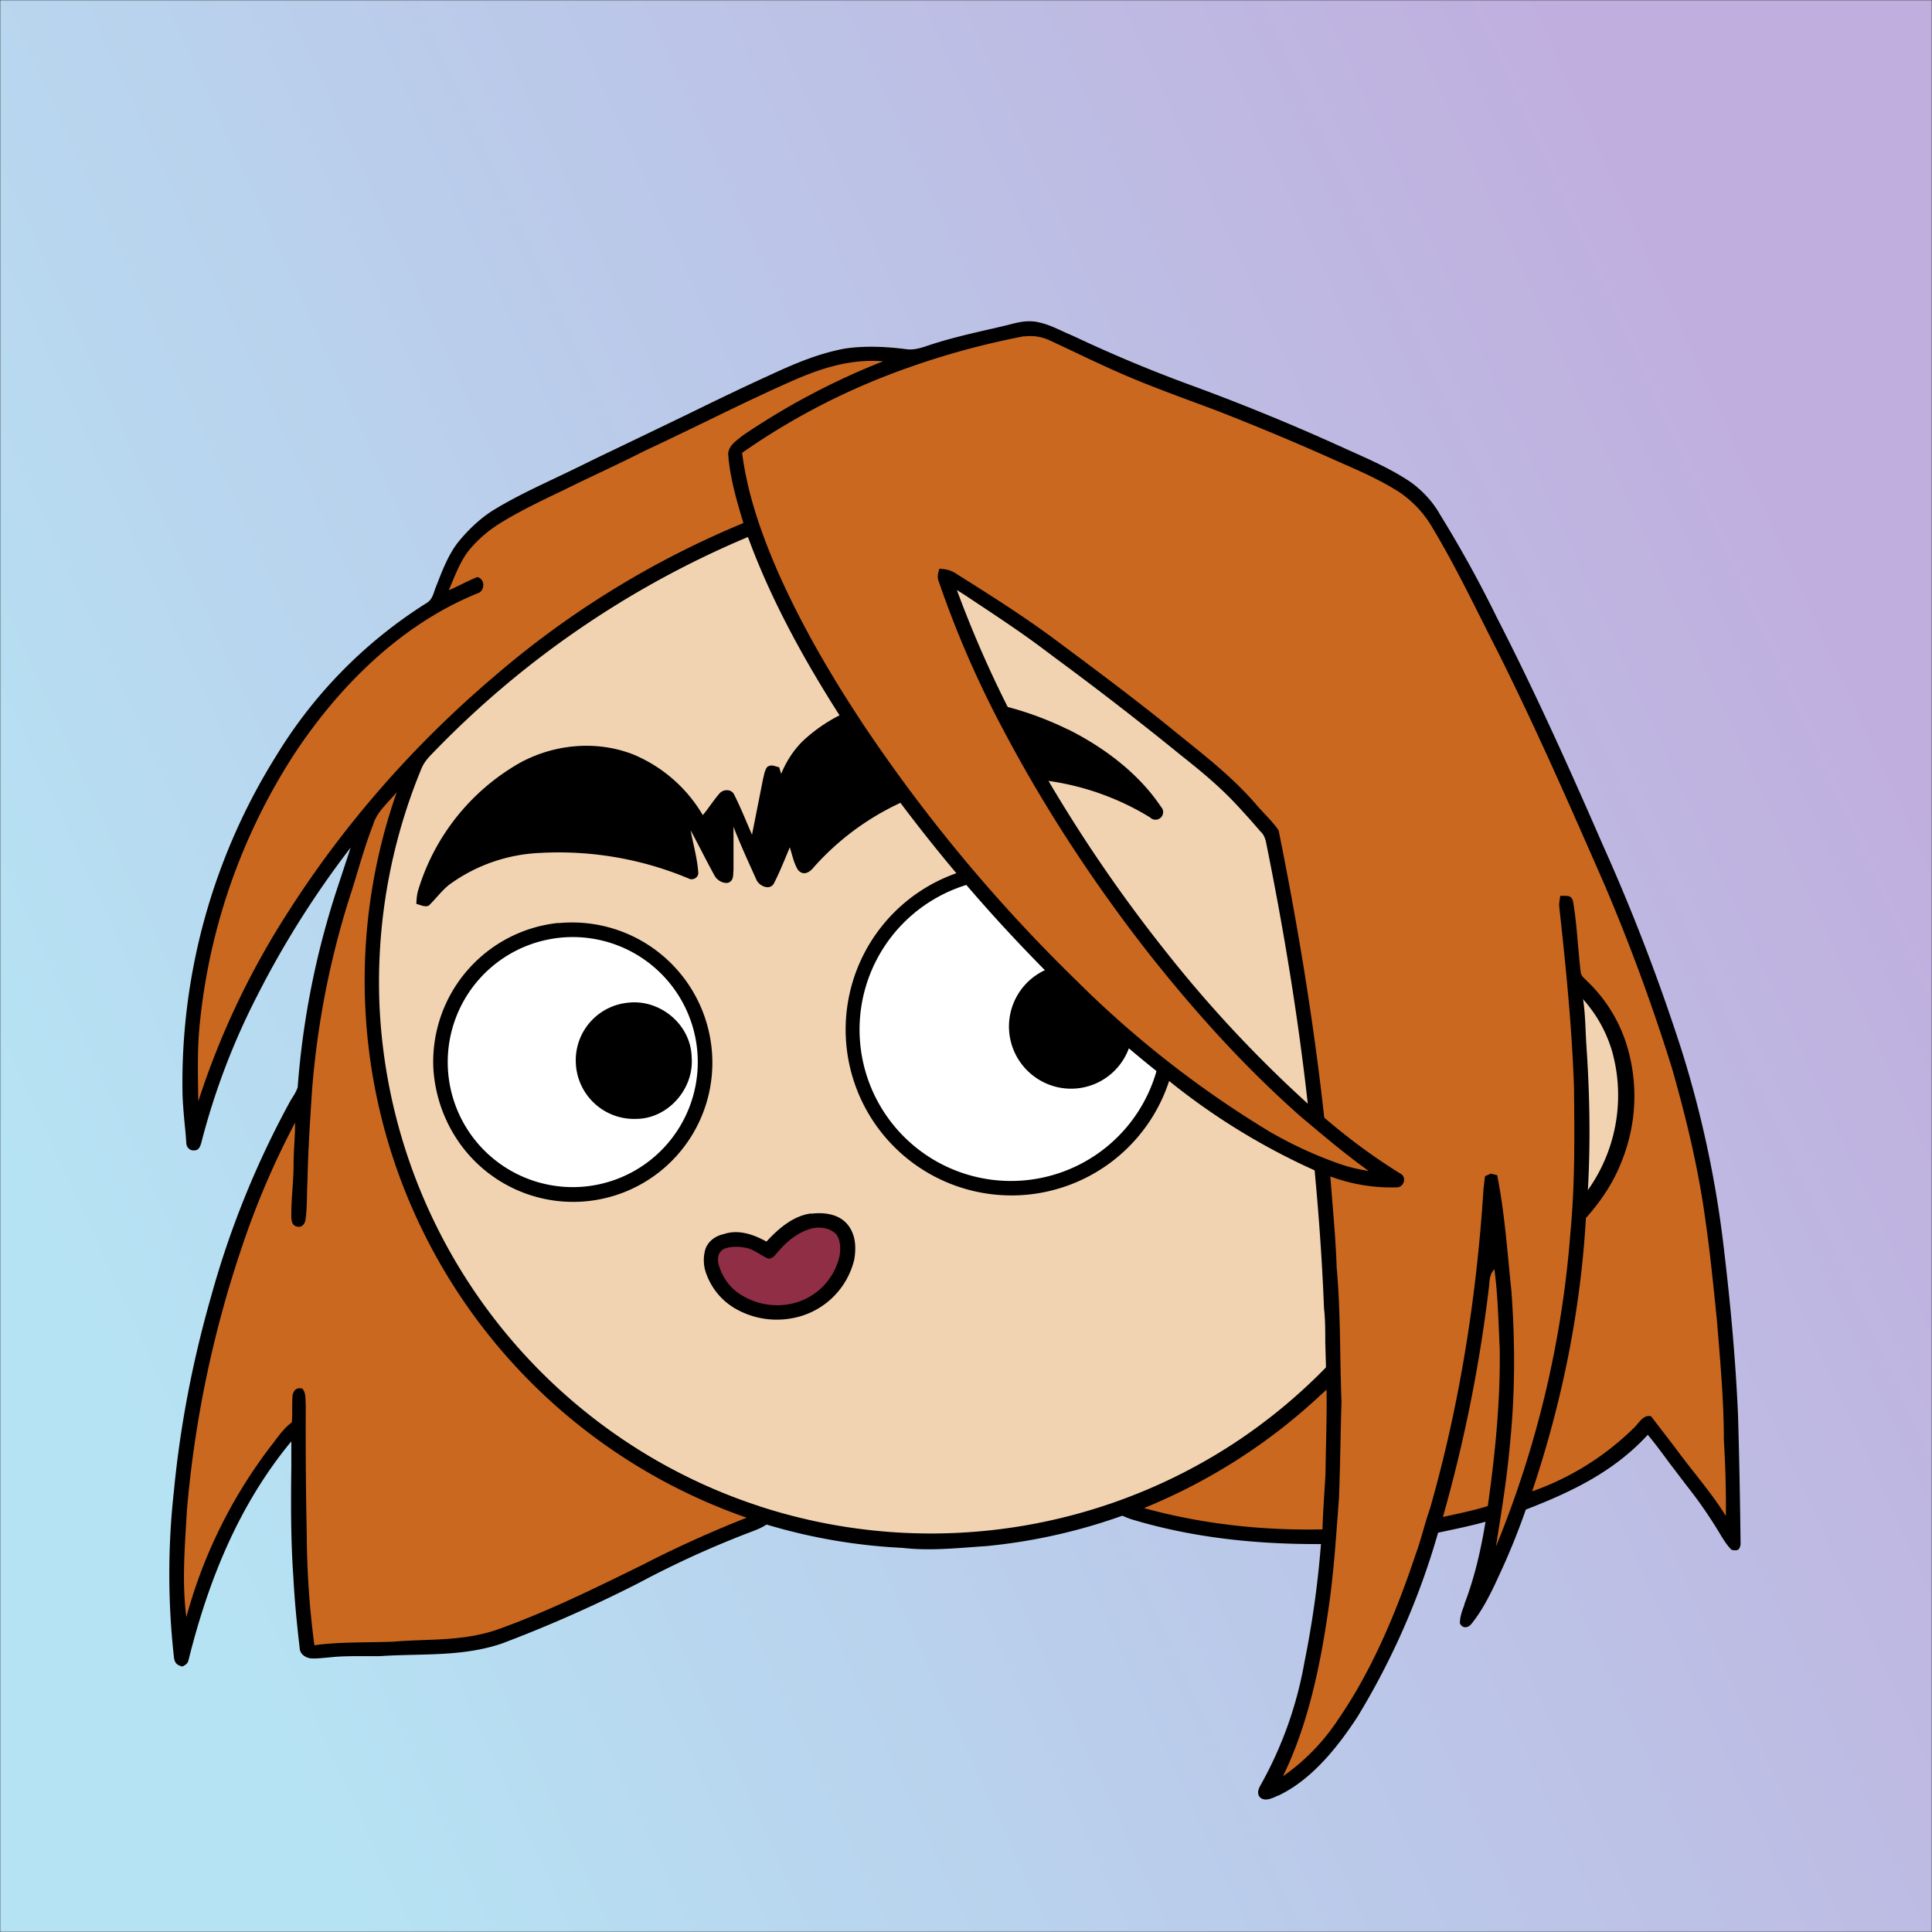
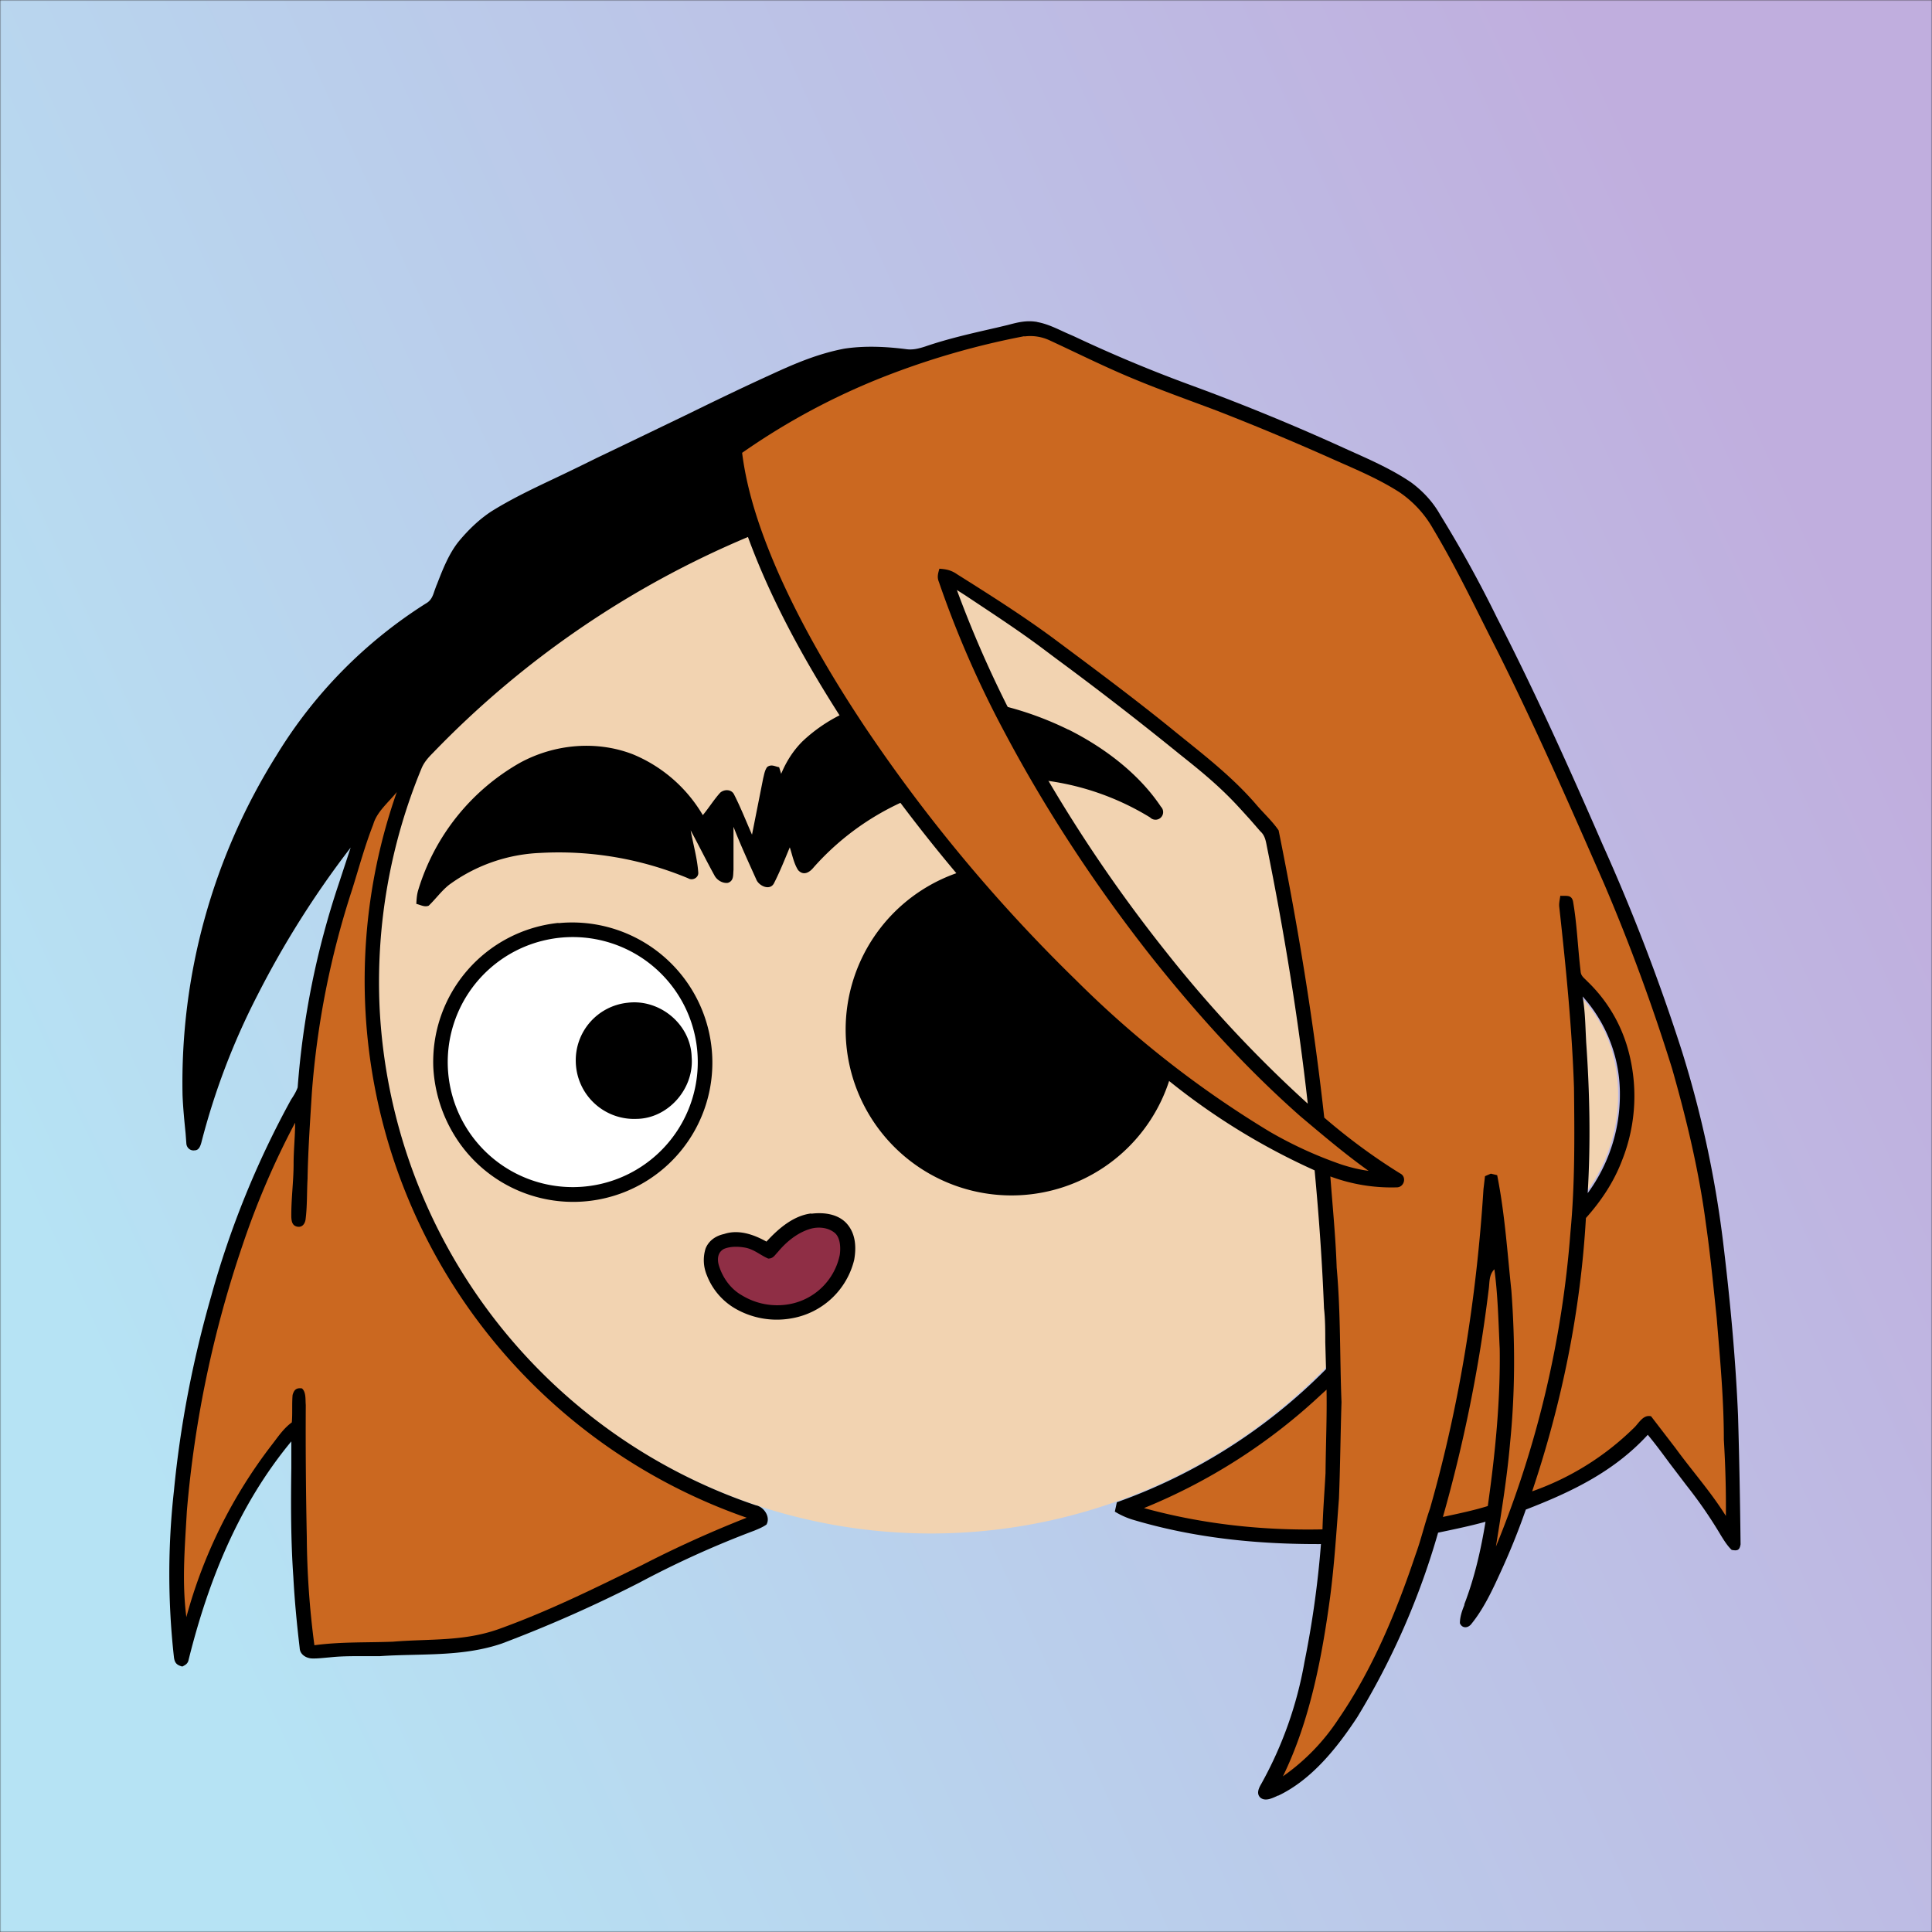
<svg xmlns="http://www.w3.org/2000/svg" viewBox="0 0 762 762" fill="none" shape-rendering="auto">
  <rect x="0" y="0" width="762" height="762" fill="#333333" stroke="none" />
  <mask id="viewboxMask">
    <rect width="762" height="762" rx="0" ry="0" x="0" y="0" fill="#fff" />
  </mask>
  <g mask="url(#viewboxMask)">
    <rect fill="url(#backgroundLinear)" width="762" height="762" x="0" y="0" />
    <defs>
      <linearGradient id="backgroundLinear" gradientTransform="rotate(336 0.5 0.5)">
        <stop stop-color="#b6e3f4" />
        <stop offset="1" stop-color="#c0aede" />
      </linearGradient>
    </defs>
-     <path d="M396 164.8a224.8 224.8 0 0 1 104.8 42.4c6.2 4.9 12.5 9.4 18 15a225.4 225.4 0 0 1 71.8 149 58.5 58.5 0 0 1 50.9 42.2 71 71 0 0 1-27.6 76.5c-11 7.7-24.5 12-38 11.7-5 0-10-1.6-15-1.8-1.9 2.2-3.3 4.9-4.8 7.3A223.3 223.3 0 0 1 389 609.8c-11 .7-21.9 2-33 .7a223.7 223.7 0 0 1-178.8-342.3A223.4 223.4 0 0 1 352 163.5c14.6-1.4 29.4-.3 44 1.3Z" fill="#000" />
    <path fill-rule="evenodd" clip-rule="evenodd" d="M498.8 213.2A216 216 0 0 0 363 169c-13-.2-26.2 1.6-39 4a218 218 0 0 0-113.6 365.5 218.5 218.5 0 0 0 260.4 40.2c35-18.8 64.2-47.3 84.4-81.5l-3-1.6c-2.8-1.4-5.7-3-8-5-2.2-2-.3-5.8 2.7-4.7 1.5.7 3 1.6 4.4 2.4a55 55 0 0 0 59.6-3.6 64.5 64.5 0 0 0 25-69.8 53.1 53.1 0 0 0-24-31 52.6 52.6 0 0 0-47-2.8c-1.6.8-3.4 1.5-5 1.3-2.5-.2-2.8-4.2-.6-5.2 8-4 16.5-5.6 25.4-6.4a217 217 0 0 0-72-146.4c-4.4-4-8.7-8.1-13.9-11.3Zm107.6 196.2c2-1.2 1.3-5.1-1.4-5-2 0-4.2.8-6.2 1.6l-1.4.4a95.1 95.1 0 0 0-25.5 12.4c-2.2 2-2.2 4.4.1 6.2a92 92 0 0 0 5.2 2.8 36 36 0 0 1 13 9.2c-.2 1.9-2 3.4-3.4 4.5l-.2.2c-3.9 3-8.8 5-13.6 7-2.5 1-4.9 2-7.1 3.1-1.7.8-2.6 2.2-1.6 3.9 1 2 3.2 1.1 5 .5l.6-.2 5.4-2.3c5.4-2.3 11-4.5 15.4-8 2.7-2.1 5.1-5.1 5.4-8.7-.5-3.4-2.7-5.7-5.3-7.8a83 83 0 0 0-11.6-7.2l-1.1-.6c5.4-3 10.8-5.6 16.6-7.7l5-1.7a52 52 0 0 0 6.7-2.6Z" fill="#f2d3b1" />
    <g transform="translate(-161 -83)">
      <path d="M550.3 424.4a65.4 65.4 0 1 1 13 130 65.4 65.4 0 0 1-13-130Z" fill="#000" />
-       <path d="M549.3 430.3a59.7 59.7 0 1 1 15.1 118.3 59.7 59.7 0 0 1-15.1-118.3Z" fill="#fff" />
      <path d="M381.2 447.1a55.3 55.3 0 0 1 60 45.9A54.9 54.9 0 0 1 341 532a57 57 0 0 1-9.1-28 55.1 55.1 0 0 1 49.4-57Z" fill="#000" />
      <path d="M376.5 453.7a49.3 49.3 0 1 1 20.8 96.4 49.3 49.3 0 0 1-20.8-96.4Z" fill="#fff" />
      <path d="M576.4 464.4a24.7 24.7 0 0 1 17.7 1.5c10 4.7 16.7 17.4 12.9 28.1a24.3 24.3 0 0 1-36.6 14.6 24.5 24.5 0 0 1 6-44.2ZM408.5 478.5c12.7-1.6 25 8.5 25.3 21.5 1 12.4-9.3 24.2-21.8 24.3a23 23 0 0 1-23.9-22.3 22.8 22.8 0 0 1 20.4-23.5Z" fill="#000" />
    </g>
    <g transform="translate(-161 -83)">
      <path d="M582.3 370.7c14 7 27.8 17.3 36.6 30.5a3 3 0 0 1-4.3 4.2A104.4 104.4 0 0 0 482 425c-1.6 2-4 3.6-6.2 1.2-1.7-2.6-2.3-6-3.3-9-2 4.8-3.9 9.6-6.2 14.1-1.6 3.2-6 1.1-7-1.4-3.1-6.9-6.3-13.8-9-20.8v17c-.2 2 .2 4.3-2.2 5.1-2 .3-4.3-1-5.3-2.9-3.2-5.8-6.2-11.9-9.4-17.8 1 5.5 2.6 11 3 16.6.2 2-2.2 3.4-4 2.3a132.6 132.6 0 0 0-58.3-10 65.3 65.3 0 0 0-36 12.6c-3 2.4-5.2 5.5-8 8.2-1.6.7-3.2-.3-4.9-.7.1-1.9.2-3.7.8-5.6a86.6 86.6 0 0 1 40-50c13.5-7.4 30.1-9 44.6-3.4a57.4 57.4 0 0 1 27.6 24c2.4-2.9 4.3-6 6.8-8.8 1.6-1.5 4.6-1.5 5.6.8 2.6 5.1 4.7 10.5 7 15.7L462 390c.4-1.5.6-3.2 1.6-4.5 1.7-1.2 3-.2 4.7.1l.8 2.6c2-4.8 4.7-9.1 8.4-12.8A62.1 62.1 0 0 1 512 359c23.9-3.6 48.9 1.2 70.4 11.8Z" fill="#000" />
    </g>
    <g transform="translate(-161 -83)">
      <path d="M481 561.7c4.7-.6 10.2 0 13.7 3.6 3.8 4 4.1 9.5 3.2 14.6A30.8 30.8 0 0 1 473 603a32.8 32.8 0 0 1-22.2-4 26 26 0 0 1-11-13 15.4 15.4 0 0 1-.5-10.6c1.3-3.2 4.1-5 7.3-5.7 5.7-1.9 11.7.2 16.7 3 4.6-5 10.5-10.2 17.6-11.1Z" fill="#000" />
      <path d="M480.5 567.7c3.3-1 7.4-.6 10 1.8 2 2 2.1 5.9 1.7 8.5a24.8 24.8 0 0 1-20 19.4 26.8 26.8 0 0 1-18.9-3.7c-4.3-2.5-7.4-7-8.8-11.7-.7-2.5-.4-5.1 2-6.4 2.6-1.1 5.8-1 8.5-.5 3.5.7 5.8 2.9 9 4.3 2 0 2.6-1.4 3.8-2.6 3.3-4 7.7-7.6 12.7-9.1Z" fill="#8F2E45" />
    </g>
    <g transform="translate(-161 -83)" />
    <g transform="translate(-161 -83)" />
    <g transform="translate(-161 -83)">
      <path fill-rule="evenodd" clip-rule="evenodd" d="M570 210c4 .7 7.6 2.5 11.3 4.2l3.2 1.4a559.3 559.3 0 0 0 46.4 19.4 863.2 863.2 0 0 1 61.7 25.4c8.5 3.8 17.4 7.7 25 12.9 4.6 3.4 8.6 7.7 11.4 12.7a475.6 475.6 0 0 1 22.4 40.6c15 29.2 28.5 59.2 41.6 89.3a778 778 0 0 1 31.4 81.8 424 424 0 0 1 16.1 74.3c2.8 23 5 46.1 6 69.3.5 17 .8 33.8 1 50.8-.4 2.4-1.3 2.6-3.5 2.2-1.7-1.6-3-3.7-4.3-5.8a177.3 177.3 0 0 0-13.5-19.6l-6.7-8.8c-2.8-3.8-5.6-7.6-8.6-11.2-13.3 14.5-30 22.5-48.1 29.5-3 8.6-6.4 17-10.2 25.2-3.1 6.8-6.5 14-11.2 19.8-1.3 1.8-3.7 2-4.6-.2 0-2.4.8-4.8 1.7-7l.1-.6c4-10.4 6.5-21.4 8.3-32.4-6.2 1.7-12.5 3-18.7 4.3a296.6 296.6 0 0 1-31.9 72.8c-7.9 12-17.9 24.6-31.1 30.9-.3 0-.6.2-.8.3-2 .9-4.5 2-6.3.5-1.7-1.6-.6-3.8.4-5.5a153 153 0 0 0 17-48A387 387 0 0 0 682 692c-25.3.1-50.2-2.4-74.5-9.7a31 31 0 0 1-6.8-3.1l.8-3.7A219 219 0 0 0 684 623l-.3-10.7c0-4.4 0-8.9-.5-13.3-.7-18.1-2-36.3-3.7-54.4a263.6 263.6 0 0 1-57.7-35.5c-10.1-7.8-19.8-16.1-29.3-24.7a637.2 637.2 0 0 1-93-108c-17-25.4-33-52.9-43.5-81.6a373.2 373.2 0 0 0-124.2 85.1c-1.9 1.9-3.6 3.8-4.6 6.3a220.4 220.4 0 0 0-16.5 93.8 218.5 218.5 0 0 0 148.4 196.7c3.2.6 5.9 4.6 4.2 7.6-1.4 1-3.1 1.7-4.8 2.4a381.5 381.5 0 0 0-45.3 20.5 530.8 530.8 0 0 1-54.2 24c-11.7 4-23.6 4.2-35.6 4.5-4.1.1-8.3.2-12.5.5h-6.6c-3.8 0-7.7 0-11.4.3l-1.1.1-1 .1c-2.4.2-4.7.5-7 .4-2.2-.2-4.5-1.6-4.6-4.1-1.1-9.3-2-18.6-2.5-28-1-14.2-1-28.6-.8-43v-10.5c-20.7 25-32.7 54.8-40.5 86.1-.3 1.5-1.1 2-2.5 2.7-2.2-.6-3-1.4-3.3-3.7a296.4 296.4 0 0 1 0-65.6c2.5-26 7.5-51.7 14.7-76.8a360.4 360.4 0 0 1 31.5-77.5c1-1.5 2-3.1 2.6-4.8a329.6 329.6 0 0 1 16.2-80.3l4.7-14.3a371.8 371.8 0 0 0-36.8 58.3 277.3 277.3 0 0 0-22.1 58.1c-.4 1.4-1 3-2.6 3-1.7.3-3.2-1-3.3-2.7l-.3-4c-.5-5-1-10-1.2-15A243 243 0 0 1 270 381a184.2 184.2 0 0 1 59-60c2-1.1 2.7-2.9 3.3-4.8l.8-2.2.3-.7c2.2-5.7 4.6-11.8 8.4-16.6 3.7-4.5 8.1-8.8 13-12 7.2-4.5 15-8.3 22.8-12a1004.5 1004.5 0 0 0 18.6-9l14.6-7 22.2-10.7c10.8-5.3 21.6-10.5 32.6-15.5 9.3-4.3 18.4-8.1 28.5-10 8-1.2 16.3-.8 24.2.2 2.6.4 5-.2 7.5-1 9.3-3.2 18.8-5.3 28.4-7.5l4.2-1c3.8-1 7.4-2 11.8-1.2Zm2.8 129.2 4.8 3.6a1317.2 1317.2 0 0 1 48.7 37.7c6.3 5 12.5 10 18.4 15.8 3.3 3.2 6.4 6.7 9.4 10l4 4.6c1.7 1.5 2.1 3.5 2.5 5.6 6.8 33.7 12.4 67.7 16.2 101.8a494.5 494.5 0 0 1-55.6-59.5 583.7 583.7 0 0 1-47.6-69.4 441.4 441.4 0 0 1-35.2-73.7l3.3 2.1c10.5 7 21 13.8 31.1 21.4ZM799.9 515a57.5 57.5 0 0 0-14.7-39c.8 4.6 1 9.2 1.2 13.8l.2 4.2c1.4 19.8 1.8 39.8.6 59.6a65.5 65.5 0 0 0 12.7-38.6Z" fill="#000" />
      <g fill="#cb6820">
        <path d="M565 215.7a18 18 0 0 1 9.9 1.5c10.6 4.9 21.4 10.3 32.2 14.8 11.2 4.7 22.5 8.7 33.9 13 15.4 6 30.7 12.4 45.9 19.2 9 4 17.7 7.6 26 12.9a43 43 0 0 1 13.4 14.6c9.5 15.9 17.1 32.1 25.5 48.5 15 30 28.4 60.6 41.8 91.2a759.1 759.1 0 0 1 26.9 73.1c5.7 20 10.6 40.4 13.3 61 1.8 12.5 3 25 4.3 37.5 1.3 16 2.8 31.8 2.8 47.8.6 10 .9 20 .8 30.1-6-9.6-13.2-17.6-19.9-26.8l-9.6-12.5c-3.2-.8-4.9 2.9-6.9 4.7a108.5 108.5 0 0 1-40 24.9c11.7-34.9 19.1-71 21.2-107.8 6-6.7 11-14.2 14.2-22.6a68.6 68.6 0 0 0 2-45.3A59 59 0 0 0 787 470c-1.2-1.3-2.5-2-2.6-4-1.1-9.1-1.4-18.5-3-27.6-.7-2.7-2.8-1.9-5-2.1-.2 1.5-.6 3-.4 4.5 2.6 23.6 5 47.4 5.8 71.2.2 19 .4 38-1.4 57A408 408 0 0 1 751 693c2.2-13.7 4.4-27.2 5.6-41 2-20 2-40 .5-60-1.6-15.1-2.6-30.5-5.6-45.5l-2.5-.6-2.3 1-.6 5.1c-2.7 42.5-9.4 85.1-21.1 126-2.1 6-3.5 12.2-5.7 18.2-7.5 22.4-17 45.3-30.4 64.8a83.3 83.3 0 0 1-21.9 22.6c10.6-21.7 15.4-46.9 18.6-70.6 1.7-13 2.5-26 3.5-39 .5-12.7.6-25.3 1-38-.7-17.6-.3-35.5-1.9-53-.4-12-1.6-24-2.5-36a69 69 0 0 0 26.4 4.3c2.8-.2 3.8-4.2 1.1-5.5-10.5-6.5-20.5-13.9-29.9-22-4.2-38-10.4-75.7-18-113.3-2.6-3.8-6.2-7-9.2-10.6-9.5-10.9-20.5-19.3-31.6-28.3-15.2-12.4-30.8-24-46.5-35.7-12.7-9.5-26-17.9-39.5-26.4-2.3-1.6-4.2-2-7-2.2-.5 1.8-1 3.3-.2 5.2a403.3 403.3 0 0 0 25.9 59.3c16.6 31.3 36.2 61 58.1 88.8 17.9 22.5 37 43.6 58.5 62.6 8.8 7.4 17.6 14.9 27 21.6-3.7-.5-7.4-1.4-11-2.6a161 161 0 0 1-28.1-12.9 404.5 404.5 0 0 1-76.3-59.7 628.3 628.3 0 0 1-83.6-100.4c-13-19.6-25-40.1-34.4-61.6-6.3-14.6-11.7-30.1-13.7-46a269.6 269.6 0 0 1 55.9-30 312.4 312.4 0 0 1 55.4-16Z" />
-         <path d="M509.3 225.5a282.6 282.6 0 0 0-55.4 29.3c-2.4 2-5.5 3.8-5.7 7.2.6 9.2 3.4 18.6 6 27.3a363 363 0 0 0-98.3 60.5c-31.4 26.7-59 58-81.2 92.8a318.1 318.1 0 0 0-35.5 74.8c-.1-9.1-.4-18.3.3-27.4a239 239 0 0 1 37.7-109.8c17.8-26.9 42.4-51.3 72.7-63.4 2.4-1.3 2.4-5.4-.6-6.2-3.9 1.5-7.5 3.6-11.3 5.2 2.3-5.3 4.4-11.3 8-15.8a50 50 0 0 1 11.7-10.3c8-5 17-9.3 25.6-13.4 10.7-5.3 21.6-10.2 32.2-15.6 19.8-9.2 39.3-19.3 59.2-28 11.1-4.8 22.4-8.2 34.6-7.2Z" />
        <path d="M317.5 395.4a224.3 224.3 0 0 0 138 286.2 447 447 0 0 0-41.3 18.7c-18.8 9.2-36.9 18.2-56.7 25.3-14 4.9-27.1 3.7-41.5 4.9-10.4.4-20.7 0-31 1.4a342 342 0 0 1-3-42.9 1996 1996 0 0 1-.4-51.9c-.2-2 .2-5-1.5-6.5-2.2-.3-3.1.5-3.7 2.6-.3 3.6 0 7.2-.3 10.8-3.4 2.5-5.5 5.8-8 9a194.7 194.7 0 0 0-33.6 67.8c-1.8-14-.6-27.6.2-41.8a439 439 0 0 1 22-105 321.9 321.9 0 0 1 20.7-48.2c0 5.4-.6 10.8-.6 16.2 0 7-1 14-.9 21.1.1 1.7.4 3.3 2.3 3.7 1.9.4 3-1 3.3-2.7.7-5.3.5-10.8.8-16.1.2-11.3 1-22.7 1.7-34a339 339 0 0 1 15.9-80.2c2.7-8.6 5-17.2 8.3-25.6 1.4-5 6-8.7 9.3-12.8ZM750.4 583.6c1.4 10.4 1.6 21 2.1 31.4.3 20.6-1.8 41.5-4.7 62-5.8 1.8-11.7 3-17.7 4.3a586 586 0 0 0 18-89.3c.5-3.1 0-6 2.3-8.4ZM684.2 631c.2 11-.3 22-.4 33-.4 7.4-1 14.8-1.2 22.2-23.7.5-47.6-2.1-70.4-8.4a227.9 227.9 0 0 0 69.8-44.7l2.2-2Z" />
      </g>
    </g>
    <g transform="translate(-161 -83)" />
  </g>
</svg>